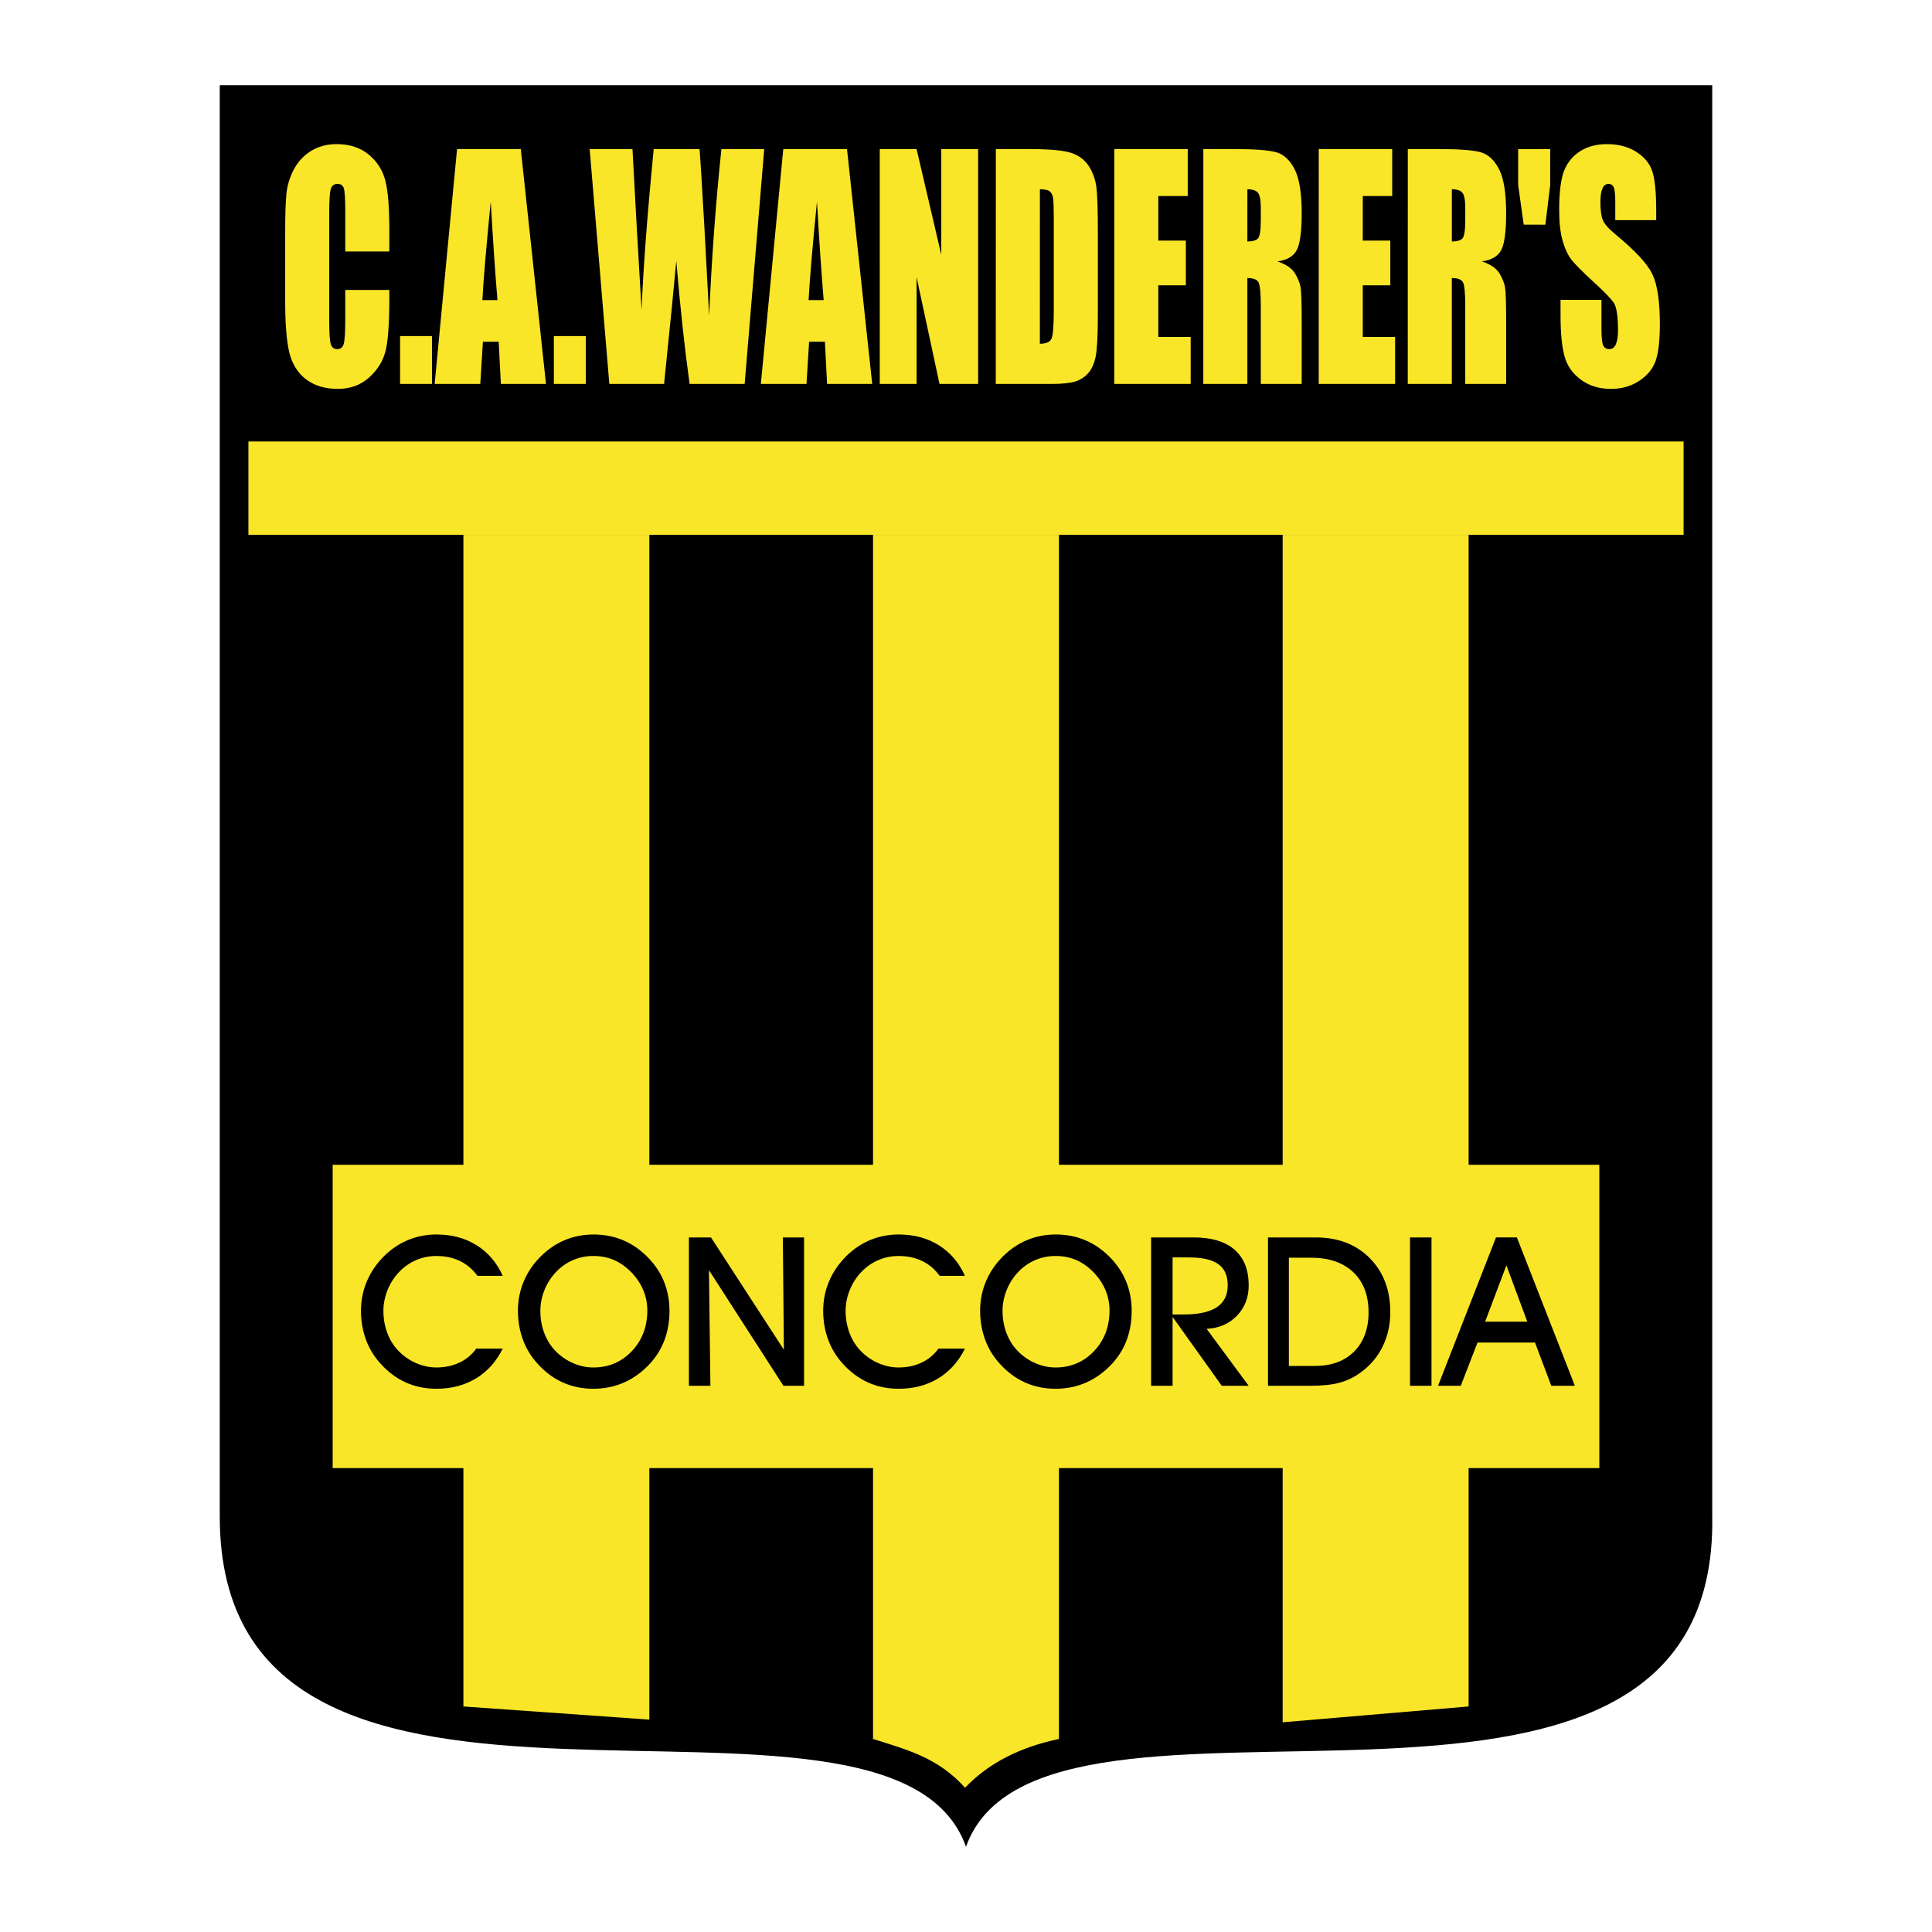
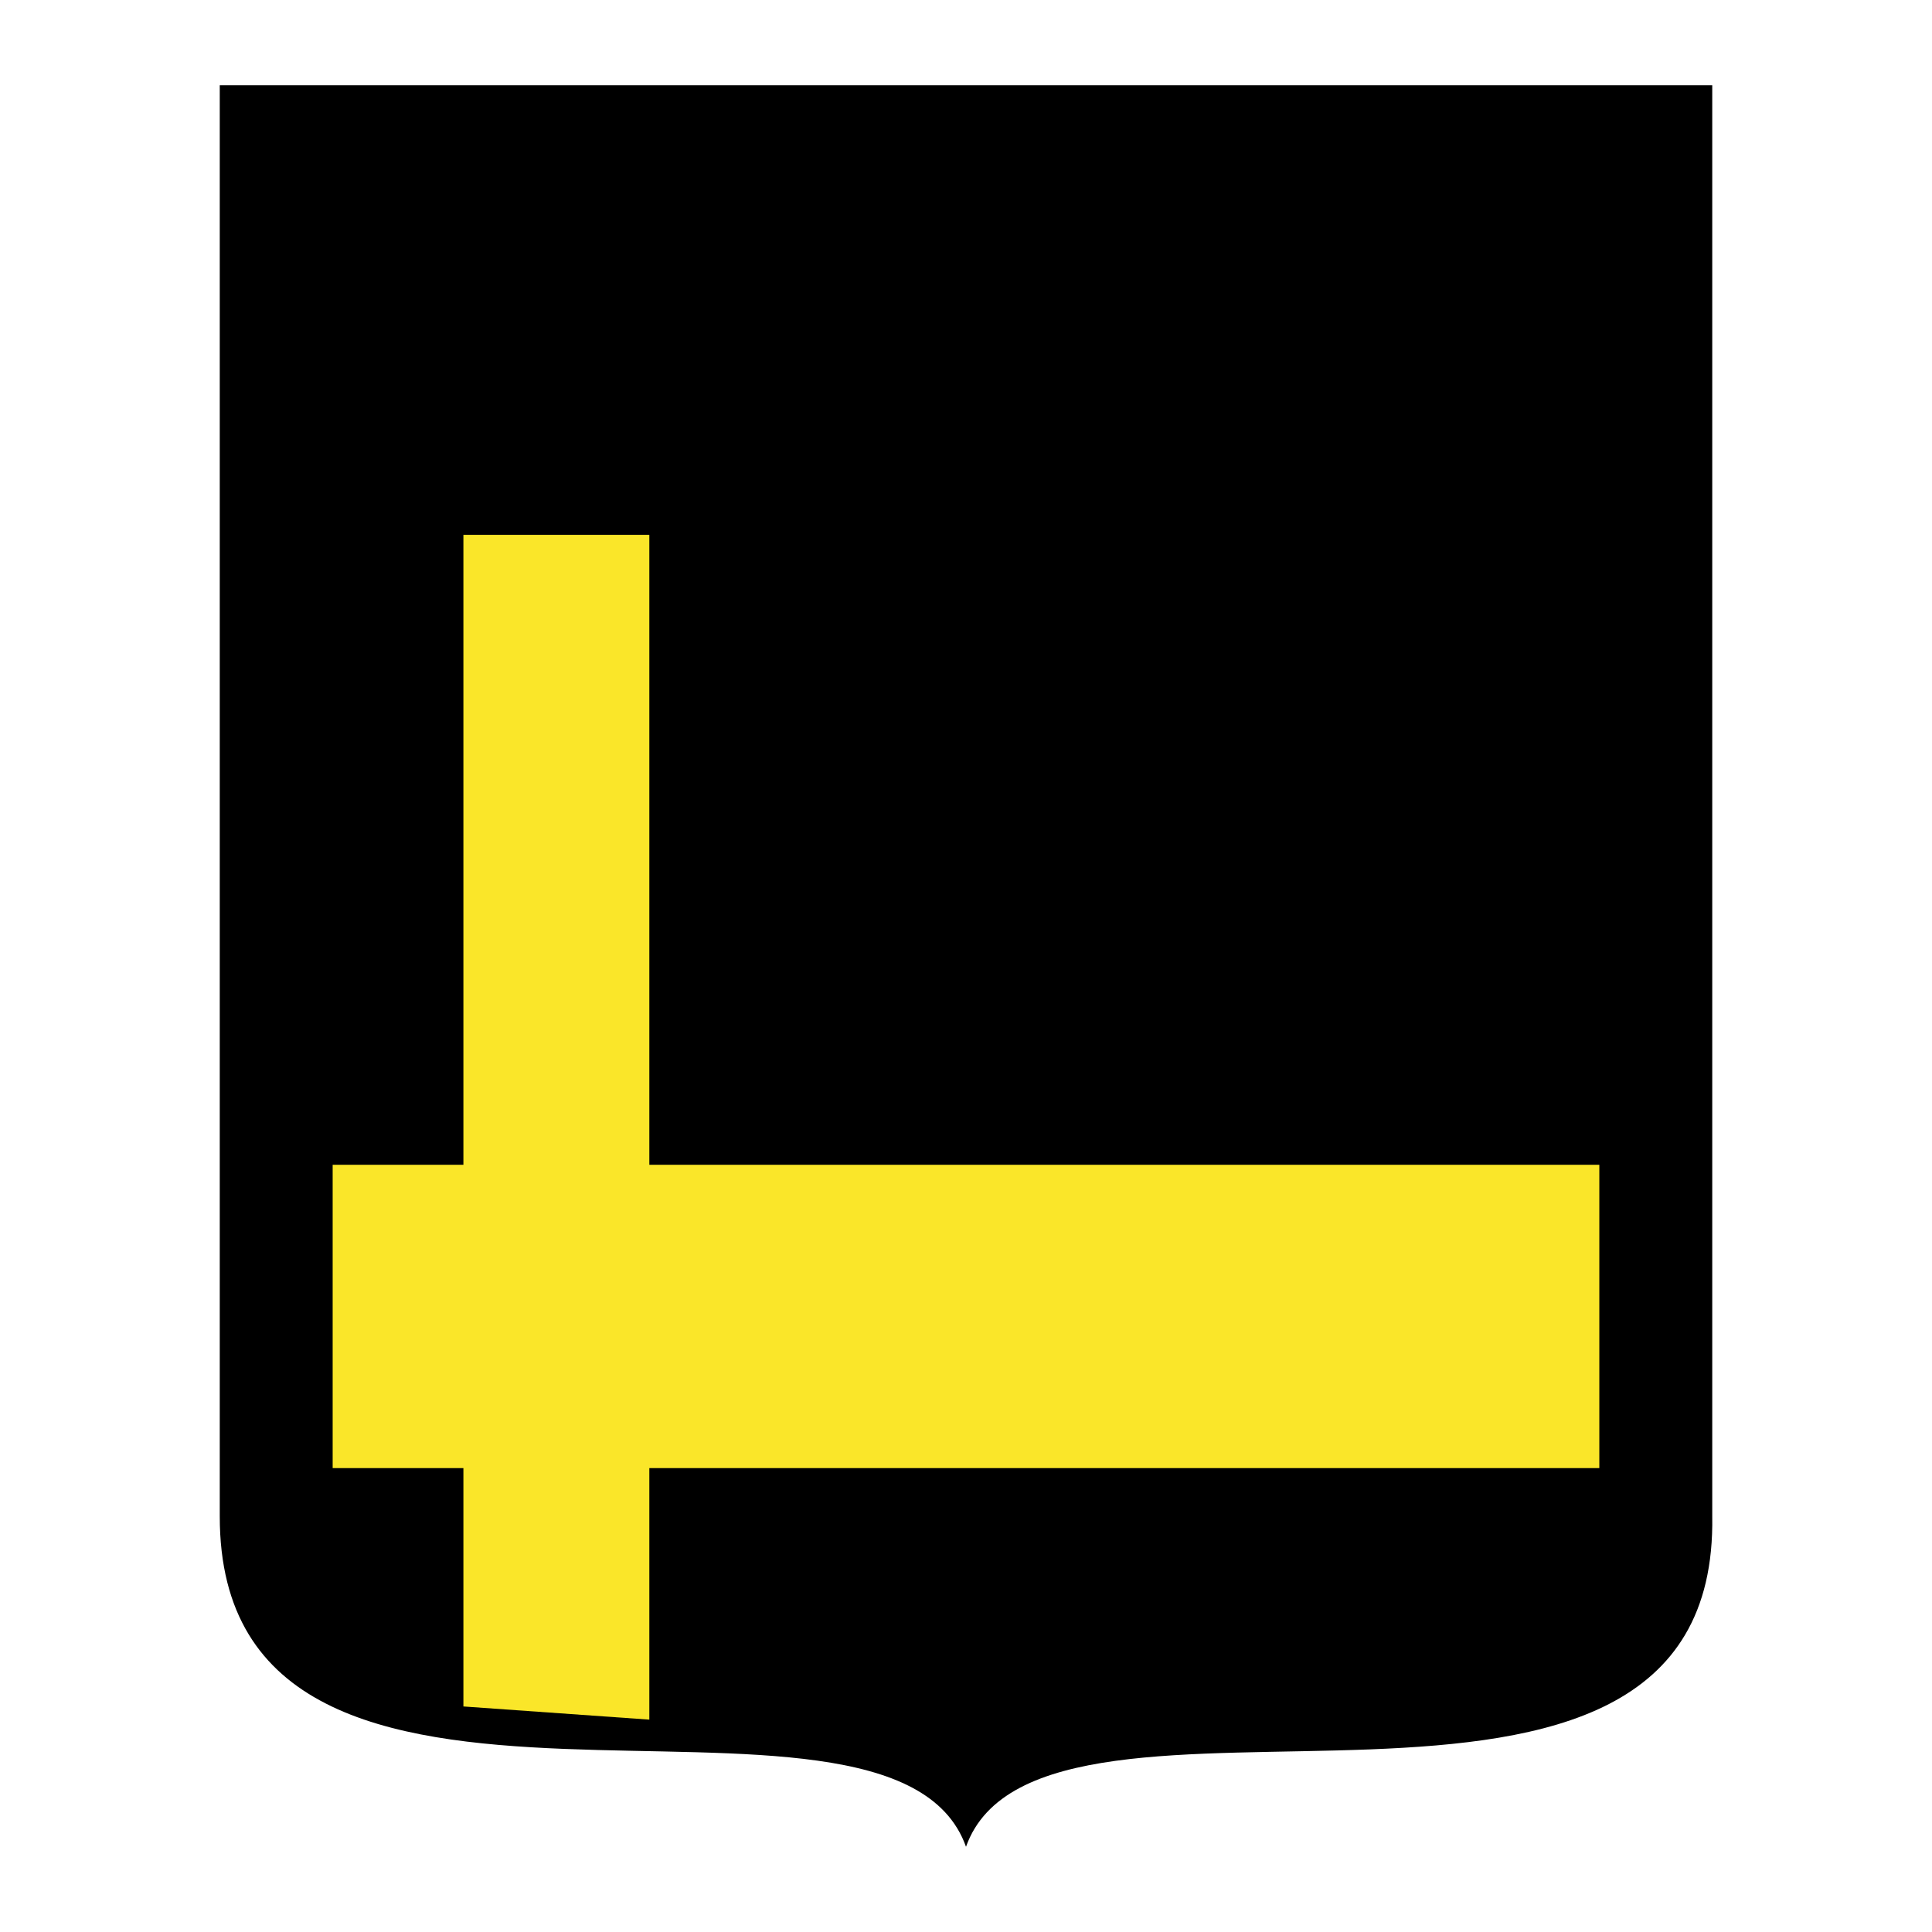
<svg xmlns="http://www.w3.org/2000/svg" version="1.0" id="Layer_1" x="0px" y="0px" width="192.756px" height="192.756px" viewBox="0 0 192.756 192.756" enable-background="new 0 0 192.756 192.756" xml:space="preserve">
  <g>
    <polygon fill-rule="evenodd" clip-rule="evenodd" fill="#FFFFFF" points="0,0 192.756,0 192.756,192.756 0,192.756 0,0  " />
    <path fill-rule="evenodd" clip-rule="evenodd" d="M21.925,8.504h148.906v142.754c0.671,39.279-66.917,11.801-74.453,32.994   c-7.536-21.193-74.492,6.158-74.453-32.994V8.504L21.925,8.504z" />
    <polygon fill-rule="evenodd" clip-rule="evenodd" fill="#FAE629" points="33.19,116.211 159.565,116.211 159.565,146.473    33.19,146.473 33.19,116.211  " />
-     <polygon fill-rule="evenodd" clip-rule="evenodd" fill="#FAE629" points="24.785,44.047 167.972,44.047 167.972,53.358    24.785,53.358 24.785,44.047  " />
    <polygon fill-rule="evenodd" clip-rule="evenodd" fill="#FAE629" points="46.234,53.358 64.784,53.358 64.784,171.568    46.234,170.254 46.234,53.358  " />
-     <polygon fill-rule="evenodd" clip-rule="evenodd" fill="#FAE629" points="146.522,53.358 127.972,53.358 127.972,171.832    146.522,170.254 146.522,53.358  " />
-     <path fill-rule="evenodd" clip-rule="evenodd" fill="#FAE629" d="M87.103,53.358h18.549v120.138   c-3.756,0.789-6.943,2.322-9.369,4.867c-2.701-3.014-5.785-3.787-9.18-4.867V53.358L87.103,53.358z" />
-     <path fill-rule="evenodd" clip-rule="evenodd" d="M50.158,134.553c-0.644,1.293-1.537,2.285-2.67,2.973   c-1.136,0.688-2.453,1.031-3.949,1.031c-1.112,0-2.14-0.213-3.076-0.639c-0.939-0.428-1.783-1.062-2.527-1.902   c-0.63-0.697-1.109-1.492-1.434-2.383c-0.325-0.893-0.487-1.848-0.487-2.861c0-1.031,0.197-2.01,0.587-2.936   c0.392-0.924,0.971-1.77,1.729-2.525c0.719-0.705,1.518-1.236,2.394-1.6c0.876-0.361,1.823-0.547,2.832-0.547   c1.518,0,2.854,0.359,4.001,1.078s2.015,1.736,2.6,3.051h-2.521c-0.476-0.654-1.061-1.152-1.75-1.482   c-0.689-0.334-1.474-0.5-2.348-0.5c-0.698,0-1.363,0.131-1.991,0.396c-0.63,0.266-1.193,0.65-1.68,1.15   c-0.509,0.52-0.906,1.127-1.188,1.816c-0.284,0.693-0.428,1.4-0.428,2.117c0,0.773,0.13,1.504,0.384,2.189   c0.257,0.688,0.627,1.285,1.109,1.787c0.509,0.527,1.096,0.938,1.759,1.227c0.665,0.293,1.344,0.439,2.034,0.439   c0.847,0,1.612-0.162,2.291-0.482c0.682-0.318,1.245-0.787,1.686-1.398H50.158L50.158,134.553z M53.91,130.791   c0,0.773,0.13,1.504,0.384,2.189c0.257,0.688,0.628,1.285,1.109,1.787c0.509,0.527,1.096,0.938,1.758,1.227   c0.663,0.293,1.342,0.439,2.035,0.439c1.531,0,2.813-0.545,3.841-1.631c1.031-1.088,1.547-2.441,1.547-4.053   c0-0.682-0.125-1.336-0.371-1.957c-0.249-0.619-0.611-1.191-1.085-1.711c-0.562-0.604-1.166-1.053-1.804-1.34   c-0.639-0.287-1.35-0.432-2.129-0.432c-0.698,0-1.363,0.131-1.991,0.396c-0.63,0.266-1.193,0.65-1.68,1.15   c-0.508,0.52-0.906,1.127-1.188,1.816C54.054,129.367,53.91,130.074,53.91,130.791L53.91,130.791z M51.673,130.768   c0-1.033,0.197-2.018,0.59-2.945c0.392-0.928,0.968-1.766,1.726-2.512c0.72-0.705,1.518-1.236,2.394-1.6   c0.876-0.361,1.823-0.547,2.832-0.547c1.036,0,2,0.182,2.881,0.545c0.885,0.361,1.696,0.906,2.427,1.623   c0.752,0.738,1.32,1.566,1.699,2.48c0.378,0.914,0.571,1.9,0.571,2.959c0,1.049-0.163,2.018-0.487,2.9   c-0.325,0.885-0.817,1.682-1.466,2.385c-0.766,0.826-1.623,1.451-2.567,1.869c-0.943,0.42-1.972,0.631-3.075,0.631   c-1.112,0-2.14-0.213-3.076-0.639c-0.938-0.428-1.782-1.062-2.526-1.902c-0.63-0.697-1.109-1.492-1.434-2.383   c-0.325-0.893-0.487-1.848-0.487-2.861V130.768L51.673,130.768z M70.877,138.262h-2.145v-14.803h2.205l7.271,11.205l-0.103-11.205   h2.115v14.803h-2.056l-7.431-11.537L70.877,138.262L70.877,138.262z M96.272,134.553c-0.644,1.293-1.537,2.285-2.67,2.973   c-1.136,0.688-2.454,1.031-3.949,1.031c-1.112,0-2.14-0.213-3.076-0.639c-0.939-0.428-1.783-1.062-2.527-1.902   c-0.63-0.697-1.109-1.492-1.434-2.383c-0.325-0.893-0.487-1.848-0.487-2.861c0-1.031,0.197-2.01,0.587-2.936   c0.392-0.924,0.971-1.77,1.729-2.525c0.719-0.705,1.518-1.236,2.394-1.6c0.876-0.361,1.823-0.547,2.832-0.547   c1.518,0,2.854,0.359,4.001,1.078c1.146,0.719,2.015,1.736,2.6,3.051h-2.521c-0.476-0.654-1.06-1.152-1.75-1.482   c-0.689-0.334-1.474-0.5-2.348-0.5c-0.698,0-1.364,0.131-1.991,0.396c-0.63,0.266-1.193,0.65-1.68,1.15   c-0.509,0.52-0.906,1.127-1.188,1.816c-0.284,0.693-0.428,1.4-0.428,2.117c0,0.773,0.13,1.504,0.384,2.189   c0.257,0.688,0.627,1.285,1.109,1.787c0.508,0.527,1.095,0.938,1.758,1.227c0.665,0.293,1.344,0.439,2.034,0.439   c0.847,0,1.612-0.162,2.291-0.482c0.682-0.318,1.245-0.787,1.686-1.398H96.272L96.272,134.553z M100.024,130.791   c0,0.773,0.13,1.504,0.384,2.189c0.258,0.688,0.628,1.285,1.109,1.787c0.509,0.527,1.096,0.938,1.759,1.227   c0.662,0.293,1.342,0.439,2.034,0.439c1.531,0,2.812-0.545,3.841-1.631c1.03-1.088,1.547-2.441,1.547-4.053   c0-0.682-0.124-1.336-0.37-1.957c-0.249-0.619-0.611-1.191-1.085-1.711c-0.562-0.604-1.166-1.053-1.804-1.34   c-0.639-0.287-1.35-0.432-2.129-0.432c-0.698,0-1.363,0.131-1.991,0.396c-0.63,0.266-1.193,0.65-1.68,1.15   c-0.509,0.52-0.906,1.127-1.188,1.816C100.168,129.367,100.024,130.074,100.024,130.791L100.024,130.791z M97.787,130.768   c0-1.033,0.198-2.018,0.59-2.945c0.393-0.928,0.969-1.766,1.726-2.512c0.72-0.705,1.519-1.236,2.395-1.6   c0.876-0.361,1.823-0.547,2.832-0.547c1.036,0,1.999,0.182,2.881,0.545c0.885,0.361,1.696,0.906,2.427,1.623   c0.752,0.738,1.32,1.566,1.698,2.48c0.379,0.914,0.571,1.9,0.571,2.959c0,1.049-0.162,2.018-0.487,2.9   c-0.324,0.885-0.816,1.682-1.466,2.385c-0.766,0.826-1.623,1.451-2.567,1.869c-0.944,0.42-1.972,0.631-3.075,0.631   c-1.112,0-2.14-0.213-3.076-0.639c-0.938-0.428-1.782-1.062-2.526-1.902c-0.63-0.697-1.109-1.492-1.434-2.383   c-0.324-0.893-0.487-1.848-0.487-2.861V130.768L97.787,130.768z M116.991,131.145h1.096c1.482,0,2.589-0.24,3.313-0.721   s1.09-1.213,1.09-2.195c0-0.955-0.313-1.658-0.936-2.104c-0.622-0.447-1.612-0.672-2.96-0.672h-1.604V131.145L116.991,131.145z    M116.991,138.262h-2.146v-14.803h4.269c1.775,0,3.13,0.412,4.066,1.23c0.936,0.82,1.403,2.008,1.403,3.561   c0,1.203-0.393,2.213-1.174,3.021c-0.784,0.812-1.793,1.248-3.024,1.307l4.198,5.684h-2.686l-4.907-6.871V138.262L116.991,138.262z    M128.591,136.279h2.602c1.646,0,2.952-0.479,3.909-1.438c0.957-0.957,1.439-2.264,1.439-3.908c0-1.707-0.509-3.043-1.525-4.006   c-1.018-0.963-2.424-1.445-4.22-1.445h-2.205V136.279L128.591,136.279z M130.665,138.262h-4.157v-14.803h4.767   c2.224,0,4.02,0.689,5.383,2.064c1.366,1.375,2.05,3.172,2.05,5.389c0,1.26-0.256,2.41-0.768,3.445   c-0.512,1.037-1.25,1.902-2.213,2.596c-0.649,0.465-1.347,0.803-2.083,1.002c-0.738,0.203-1.733,0.307-2.98,0.307H130.665   L130.665,138.262z M142.822,138.262h-2.146v-14.803h2.146V138.262L142.822,138.262z M152.38,131.867l-2.086-5.621l-2.124,5.621   H152.38L152.38,131.867z M147.41,133.949l-1.669,4.312h-2.267l5.783-14.803h2.083l5.786,14.803h-2.351l-1.626-4.312H147.41   L147.41,133.949z" />
-     <path fill-rule="evenodd" clip-rule="evenodd" fill="#FAE629" d="M38.843,25.091h-4.397v-4.082c0-1.187-0.047-1.926-0.139-2.219   c-0.095-0.292-0.303-0.443-0.623-0.443c-0.361,0-0.592,0.181-0.689,0.536c-0.097,0.354-0.147,1.128-0.147,2.314v10.885   c0,1.14,0.05,1.883,0.147,2.23s0.319,0.52,0.659,0.52c0.325,0,0.539-0.173,0.639-0.52s0.153-1.163,0.153-2.446v-2.939h4.397v0.913   c0,2.419-0.125,4.141-0.37,5.149c-0.247,1.013-0.794,1.903-1.639,2.666s-1.889,1.144-3.128,1.144c-1.289,0-2.353-0.324-3.187-0.967   c-0.833-0.647-1.389-1.544-1.659-2.685c-0.272-1.144-0.408-2.87-0.408-5.165v-6.844c0-1.687,0.042-2.958,0.125-3.802   c0.083-0.843,0.333-1.66,0.747-2.438s0.989-1.398,1.723-1.845s1.581-0.674,2.531-0.674c1.294,0,2.364,0.347,3.206,1.04   c0.841,0.693,1.397,1.564,1.661,2.6c0.264,1.036,0.397,2.653,0.397,4.841V25.091L38.843,25.091z M43.105,33.53l-0.003,4.776h-3.184   V33.53H43.105L43.105,33.53z M51.959,14.869l2.514,23.437h-4.5l-0.219-4.21h-1.575l-0.261,4.21h-4.553L45.6,14.873L51.959,14.869   L51.959,14.869z M49.631,29.94c-0.222-2.65-0.447-5.932-0.669-9.829c-0.445,4.475-0.725,7.757-0.836,9.829H49.631L49.631,29.94z    M58.445,33.53l-0.002,4.776h-3.184V33.53H58.445L58.445,33.53z M76.247,14.869l-1.953,23.437h-5.492   c-0.5-3.598-0.945-7.692-1.328-12.275c-0.172,1.956-0.581,6.051-1.219,12.275h-5.462l-1.961-23.433h4.27l0.447,8.177l0.461,7.892   c0.158-4.083,0.563-9.44,1.211-16.069h4.572c0.062,0.686,0.225,3.262,0.481,7.73l0.478,8.901   c0.245-5.662,0.653-11.208,1.223-16.631L76.247,14.869L76.247,14.869z M84.506,14.869l2.514,23.437h-4.5l-0.22-4.21h-1.575   l-0.261,4.21h-4.553l2.236-23.433L84.506,14.869L84.506,14.869z M82.178,29.94c-0.222-2.65-0.447-5.932-0.669-9.829   c-0.445,4.475-0.725,7.757-0.836,9.829H82.178L82.178,29.94z M97.588,14.869v23.437h-3.853l-2.287-10.654v10.654h-3.675V14.873   h3.675l2.464,10.553V14.873L97.588,14.869L97.588,14.869z M99.355,14.869l3.286,0.004c2.123,0,3.559,0.135,4.307,0.404   c0.747,0.27,1.316,0.712,1.705,1.329s0.636,1.31,0.733,2.064c0.098,0.755,0.147,2.25,0.147,4.468v8.208   c0,2.103-0.072,3.509-0.214,4.217c-0.145,0.709-0.395,1.268-0.747,1.664c-0.355,0.4-0.795,0.682-1.317,0.84   s-1.309,0.239-2.358,0.239h-5.545L99.355,14.869L99.355,14.869z M103.75,18.878l-0.003,15.418c0.634,0,1.025-0.177,1.17-0.528   c0.145-0.35,0.22-1.309,0.22-2.873v-9.105c0-1.059-0.025-1.741-0.072-2.038c-0.047-0.3-0.161-0.52-0.334-0.659   c-0.172-0.139-0.503-0.211-0.983-0.211L103.75,18.878L103.75,18.878z M111.173,14.869l7.329,0.004v4.688h-2.937v4.444h2.747v4.46   h-2.747v5.153h3.229v4.688h-7.624L111.173,14.869L111.173,14.869z M120.058,14.869l3.108,0.004c2.072,0,3.479,0.112,4.212,0.331   c0.733,0.223,1.336,0.793,1.797,1.703c0.462,0.909,0.695,2.369,0.695,4.364c0,1.822-0.164,3.05-0.489,3.674   c-0.328,0.628-0.973,1.009-1.934,1.132c0.869,0.296,1.455,0.697,1.753,1.198c0.3,0.501,0.486,0.967,0.559,1.383   c0.072,0.42,0.111,1.579,0.111,3.47v6.178h-4.081v-7.784c0-1.256-0.072-2.034-0.215-2.331c-0.144-0.3-0.519-0.45-1.125-0.45v10.565   h-4.395L120.058,14.869L120.058,14.869z M124.452,18.878l-0.003,5.215c0.495,0,0.842-0.097,1.039-0.281   c0.2-0.189,0.301-0.801,0.301-1.833v-1.286c0-0.744-0.098-1.232-0.286-1.463c-0.192-0.231-0.545-0.347-1.054-0.347L124.452,18.878   L124.452,18.878z M131.572,14.869l7.329,0.004v4.688h-2.937v4.444h2.747v4.46h-2.747v5.153h3.228v4.688h-7.622L131.572,14.869   L131.572,14.869z M140.457,14.869l3.108,0.004c2.072,0,3.479,0.112,4.212,0.331c0.733,0.223,1.336,0.793,1.797,1.703   c0.461,0.909,0.694,2.369,0.694,4.364c0,1.822-0.163,3.05-0.488,3.674c-0.328,0.628-0.973,1.009-1.934,1.132   c0.869,0.296,1.456,0.697,1.753,1.198c0.3,0.501,0.486,0.967,0.559,1.383c0.072,0.42,0.11,1.579,0.11,3.47v6.178h-4.081v-7.784   c0-1.256-0.071-2.034-0.213-2.331c-0.146-0.3-0.521-0.45-1.126-0.45v10.565h-4.395L140.457,14.869L140.457,14.869z M144.852,18.878   l-0.003,5.215c0.495,0,0.842-0.097,1.039-0.281c0.2-0.189,0.3-0.801,0.3-1.833v-1.286c0-0.744-0.097-1.232-0.285-1.463   c-0.192-0.231-0.545-0.347-1.054-0.347L144.852,18.878L144.852,18.878z M152.021,22.411l-0.553-3.948v-3.589h3.195v3.589   l-0.48,3.952L152.021,22.411L152.021,22.411z M165.24,21.964h-4.084v-1.737c0-0.809-0.053-1.325-0.155-1.544   c-0.105-0.223-0.281-0.335-0.522-0.335c-0.264,0-0.467,0.15-0.601,0.447c-0.136,0.3-0.205,0.755-0.205,1.363   c0,0.778,0.078,1.371,0.23,1.764c0.145,0.393,0.562,0.875,1.242,1.433c1.955,1.61,3.188,2.935,3.697,3.967   c0.506,1.033,0.762,2.7,0.762,4.996c0,1.667-0.143,2.9-0.423,3.69c-0.28,0.79-0.828,1.456-1.634,1.987   c-0.806,0.535-1.747,0.805-2.819,0.805c-1.176,0-2.181-0.308-3.012-0.925c-0.83-0.616-1.378-1.406-1.633-2.361   c-0.256-0.955-0.387-2.311-0.387-4.067v-1.533h4.081v2.85c0,0.878,0.059,1.444,0.172,1.691c0.114,0.25,0.32,0.377,0.611,0.377   c0.292,0,0.512-0.162,0.653-0.478s0.214-0.793,0.214-1.417c0-1.379-0.137-2.284-0.408-2.708c-0.278-0.423-0.965-1.132-2.056-2.126   c-1.092-1.001-1.817-1.733-2.173-2.184c-0.355-0.454-0.65-1.082-0.881-1.883c-0.233-0.801-0.35-1.825-0.35-3.069   c0-1.795,0.166-3.108,0.494-3.937c0.331-0.828,0.866-1.479,1.603-1.945c0.736-0.47,1.628-0.705,2.673-0.705   c1.142,0,2.117,0.258,2.92,0.767s1.336,1.155,1.598,1.93c0.261,0.778,0.392,2.099,0.392,3.963V21.964L165.24,21.964z" />
  </g>
</svg>